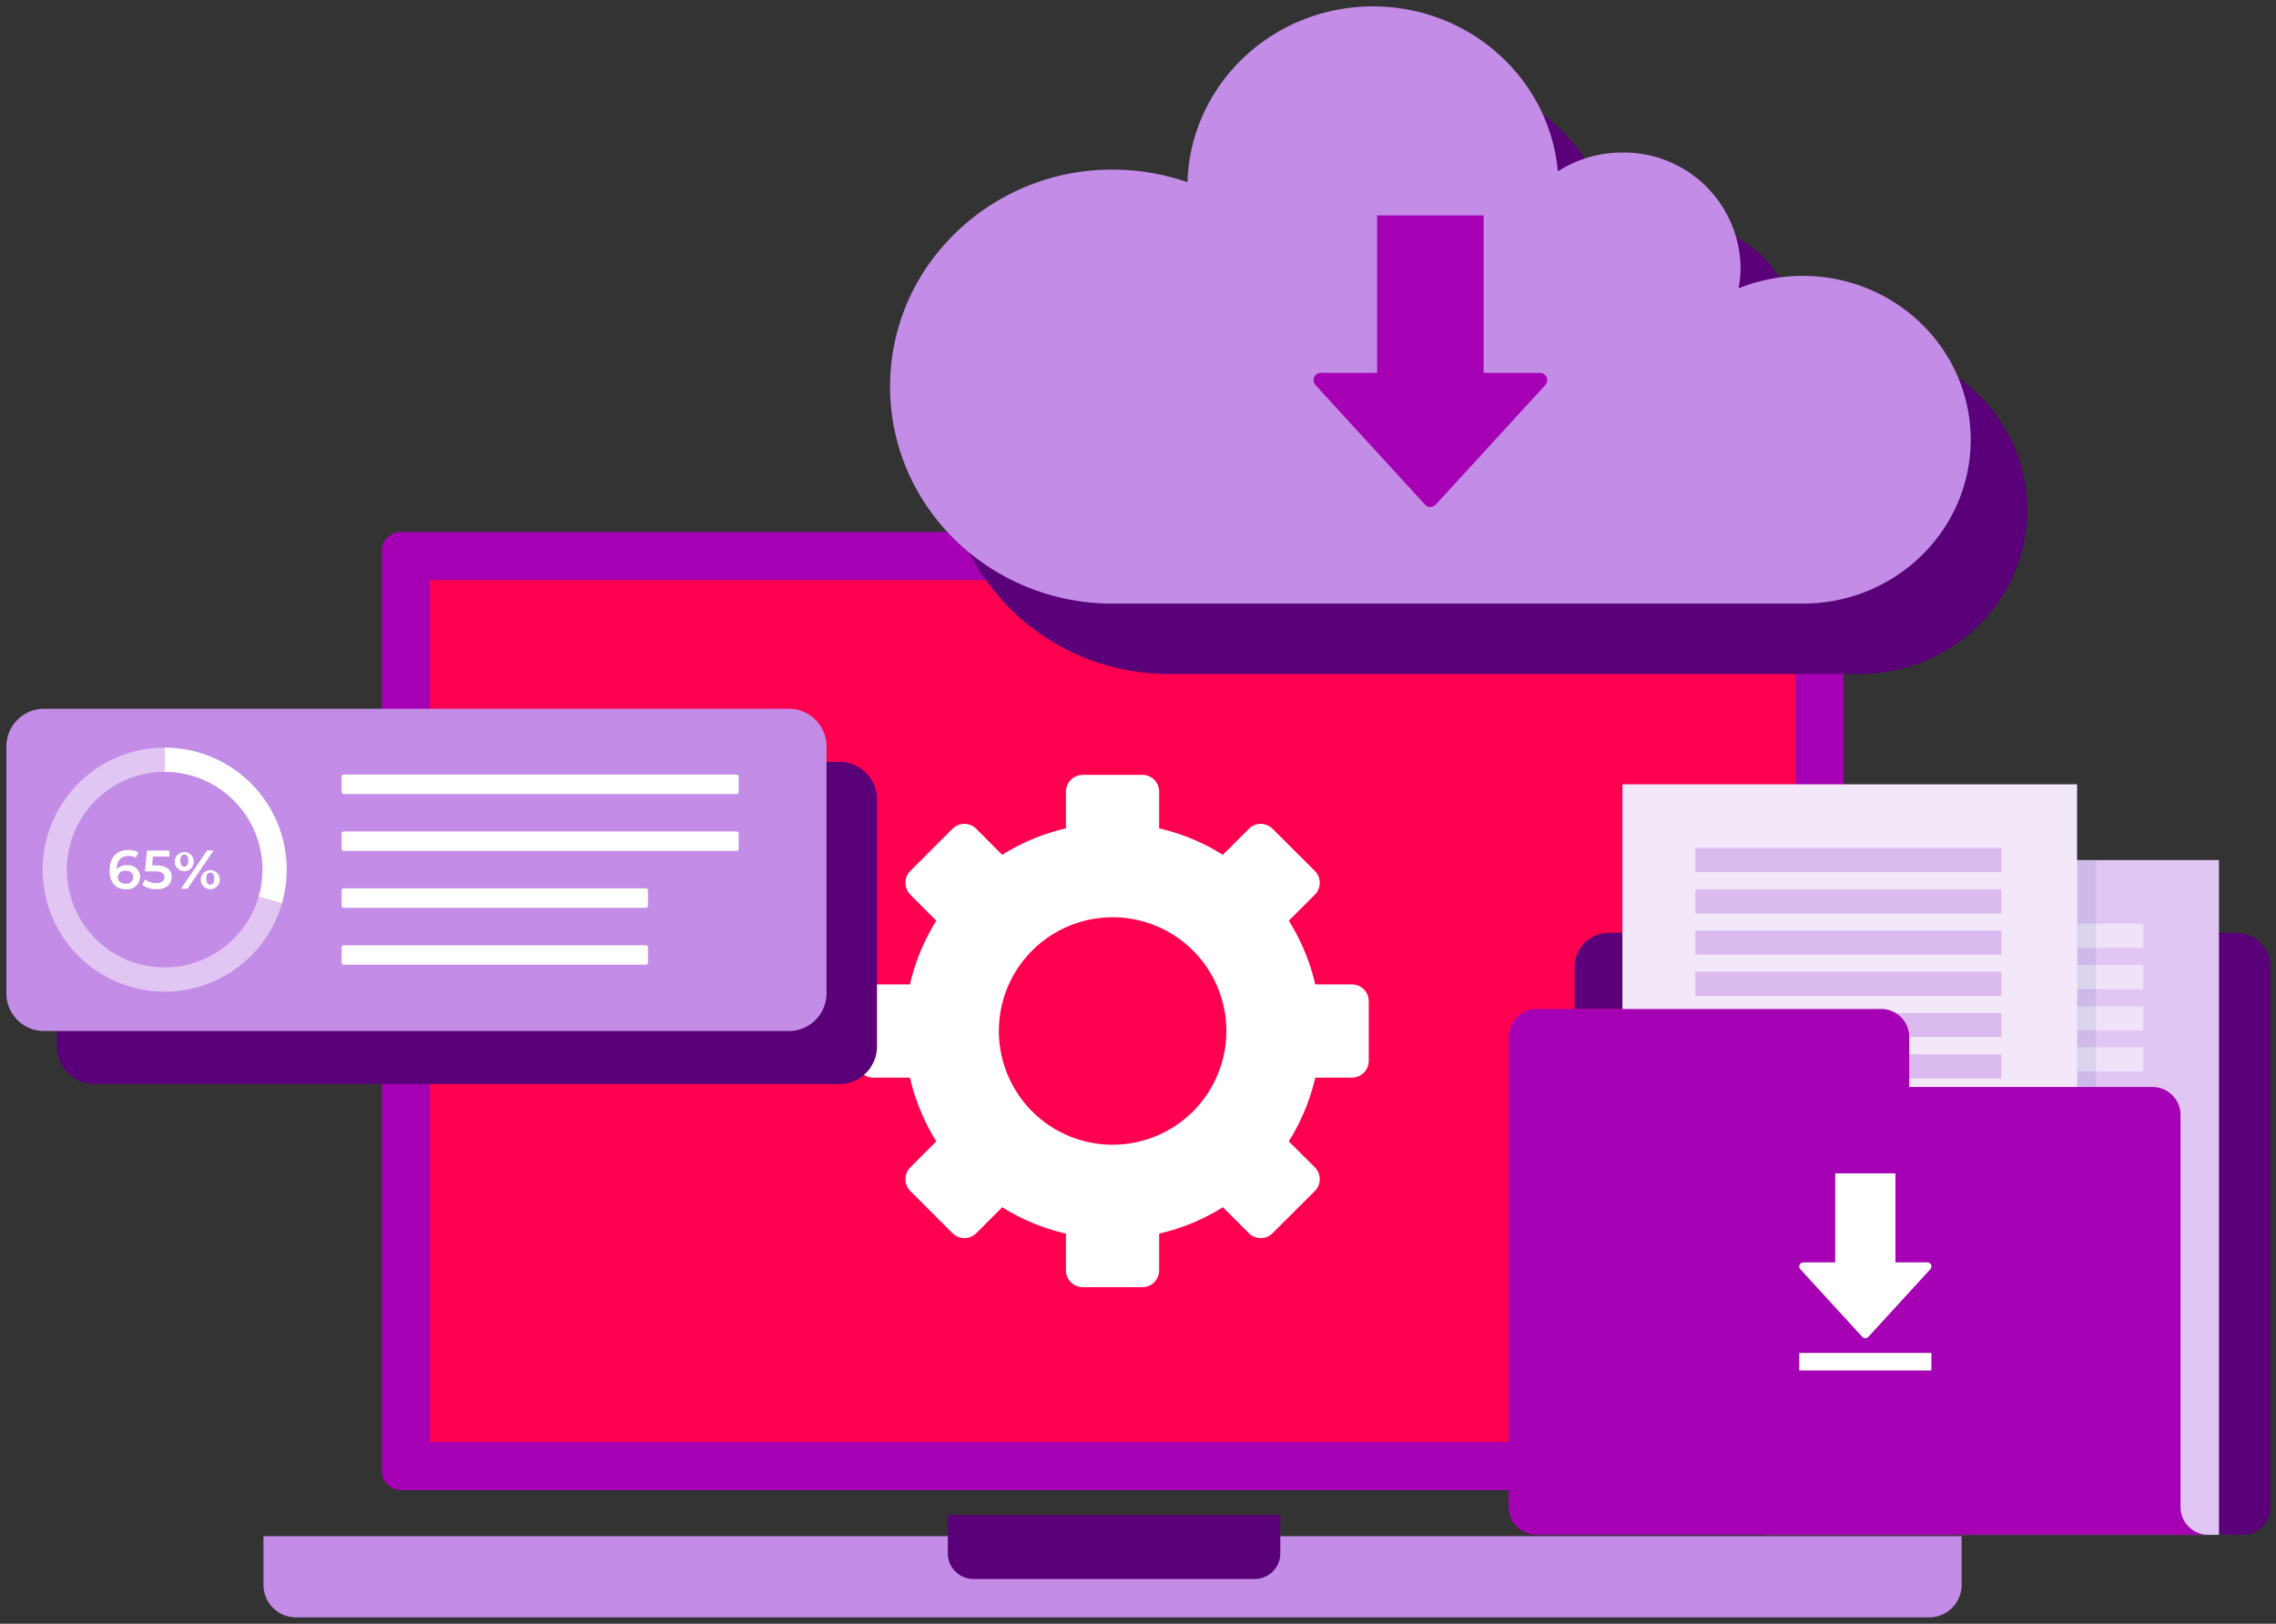
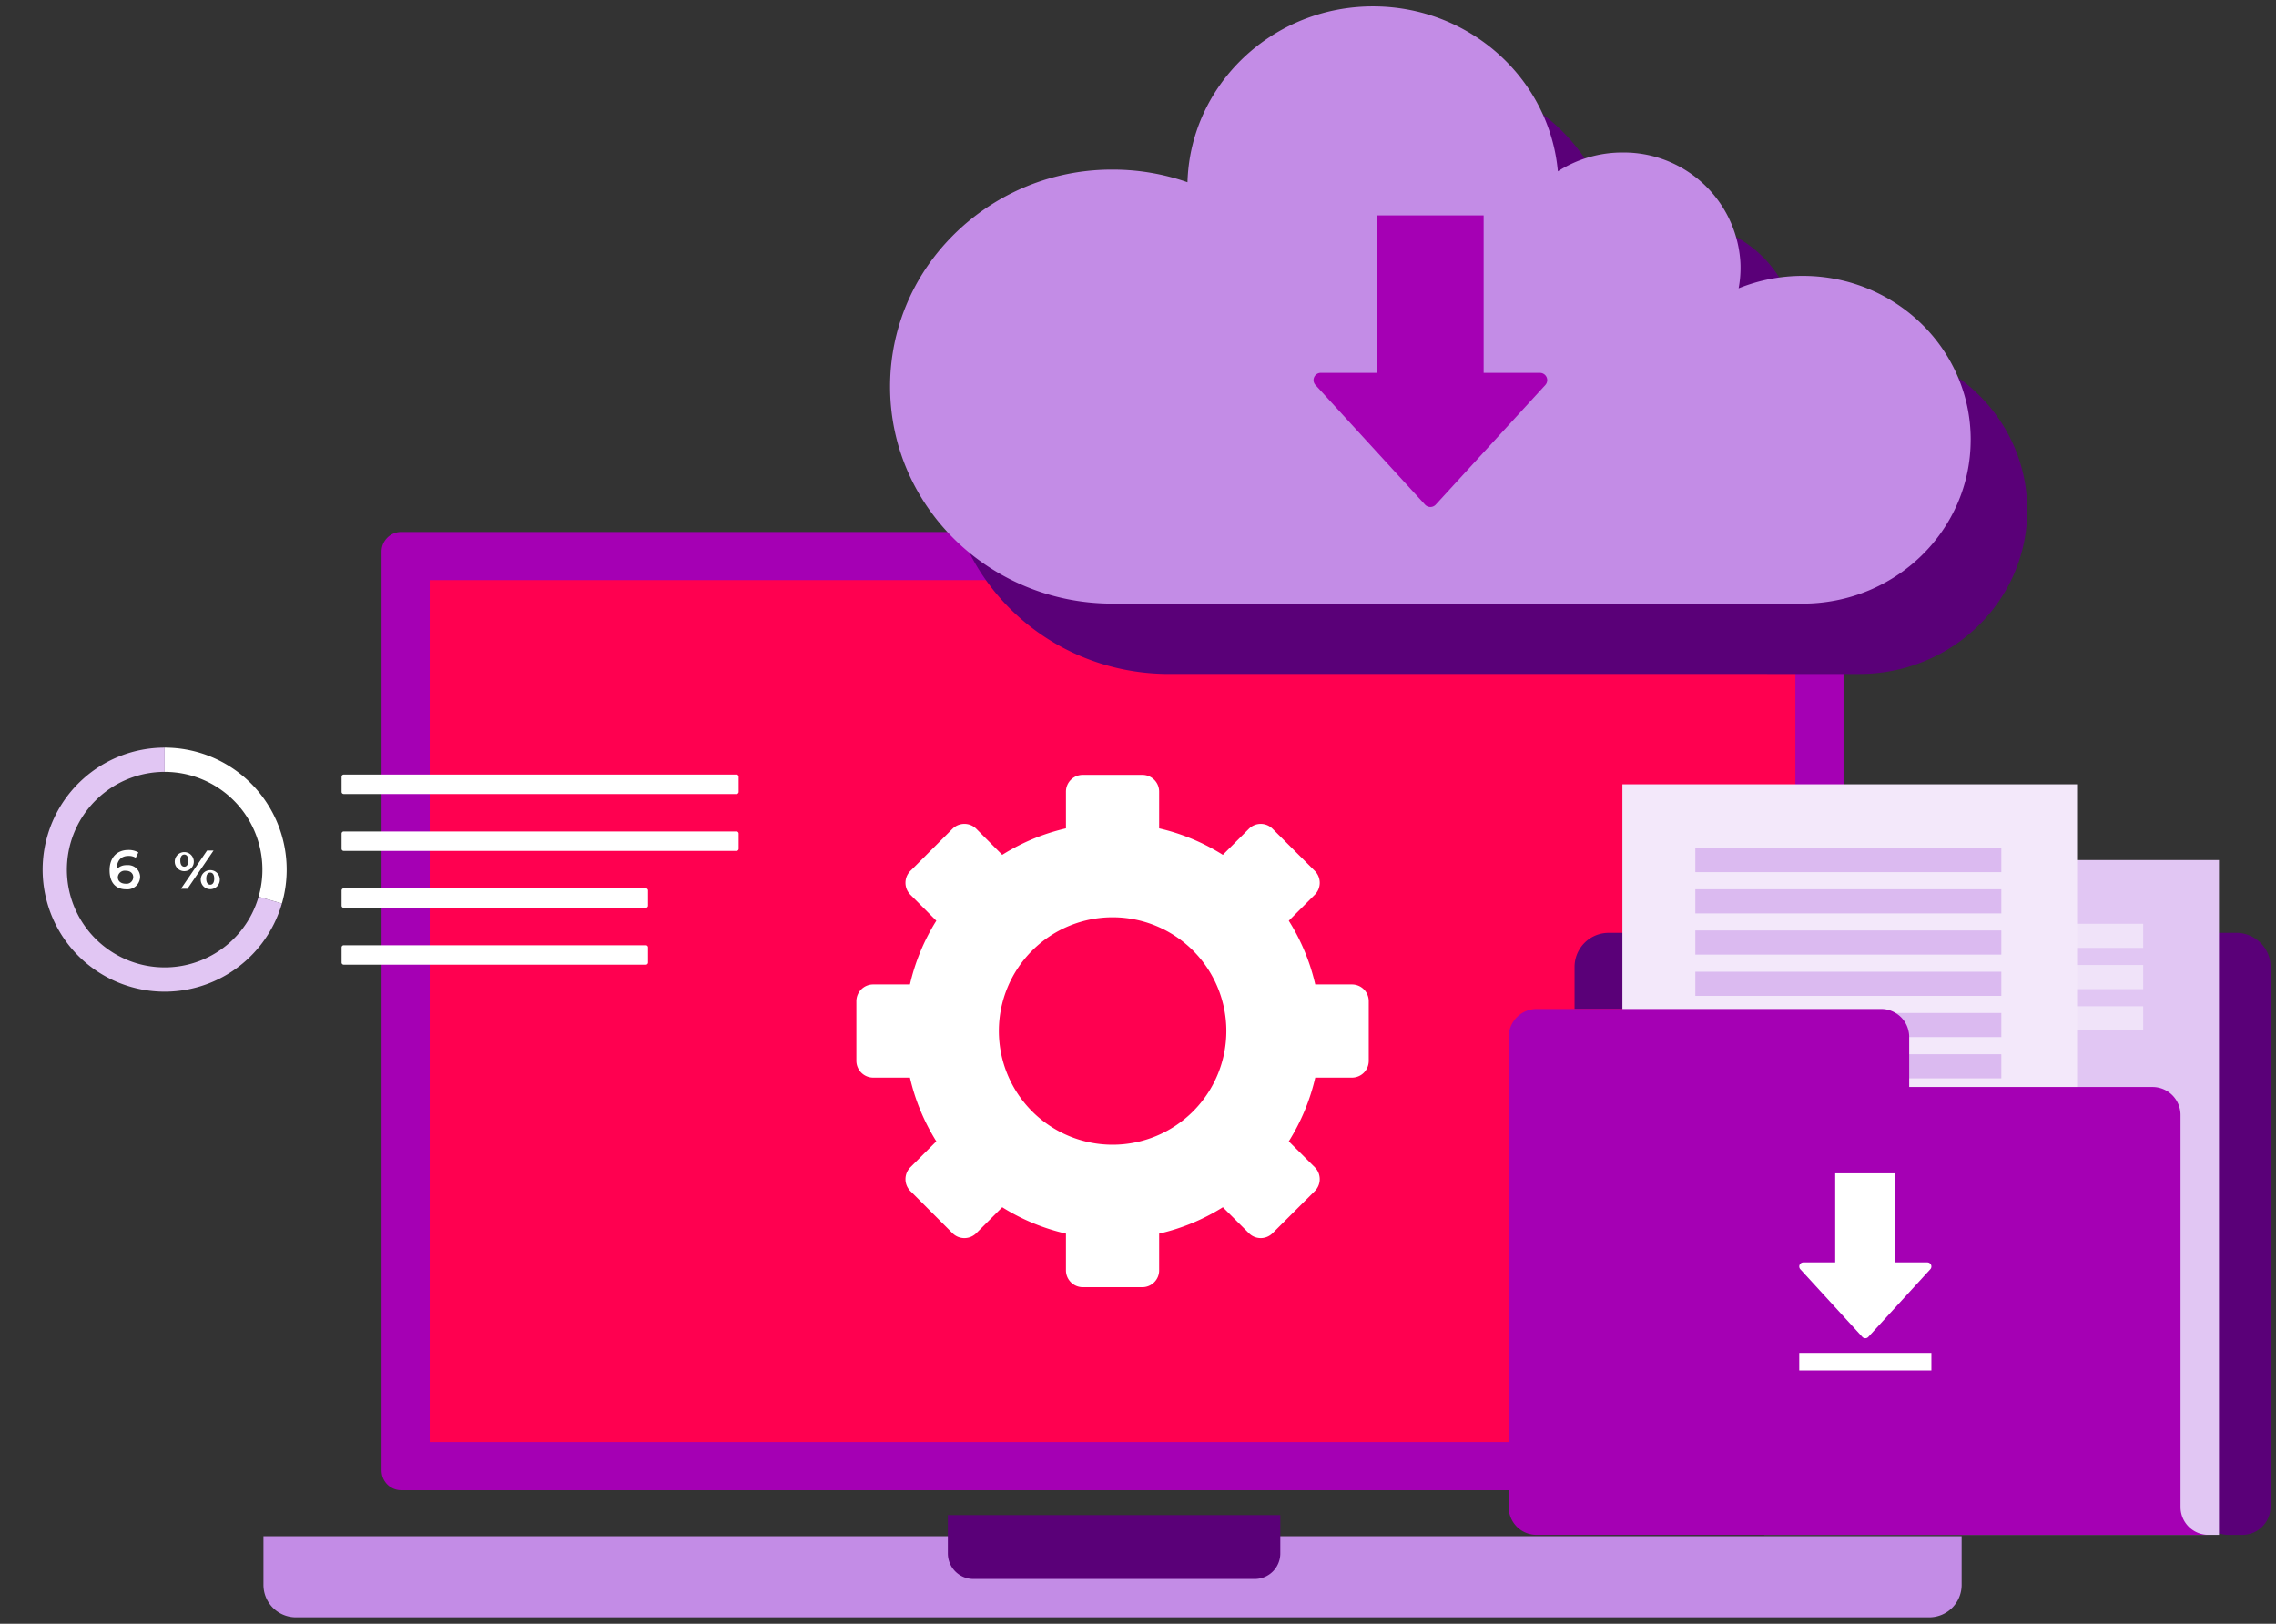
<svg xmlns="http://www.w3.org/2000/svg" width="356" height="254" viewBox="0 0 356 254">
  <rect x="0" y="0" width="356" height="254" fill="#333333" stroke="none" />
  <defs>
    <clipPath id="clip-path">
      <rect id="Rectangle_9646" data-name="Rectangle 9646" width="47.863" height="68.291" fill="none" />
    </clipPath>
    <clipPath id="clip-path-2">
      <rect id="Rectangle_9648" data-name="Rectangle 9648" width="71.118" height="92.874" fill="none" />
    </clipPath>
    <clipPath id="clip-IMAGE_BLOC_EXCEL_ACOMBA_GO_PROMO_ÉTÉ_2024_356X254">
      <rect width="356" height="254" />
    </clipPath>
  </defs>
  <g id="IMAGE_BLOC_EXCEL_ACOMBA_GO_PROMO_ÉTÉ_2024_356X254" data-name="IMAGE BLOC EXCEL_ACOMBA GO_PROMO_ÉTÉ 2024_356X254" clip-path="url(#clip-IMAGE_BLOC_EXCEL_ACOMBA_GO_PROMO_ÉTÉ_2024_356X254)">
    <g id="Groupe_17242" data-name="Groupe 17242" transform="translate(-708.62 -1794)">
      <path id="Tracé_64865" data-name="Tracé 64865" d="M105.126,246.61V102.856a3.069,3.069,0,0,1,3.069-3.069H330.729a3.069,3.069,0,0,1,3.069,3.069V246.61a3.07,3.07,0,0,1-3.069,3.069H108.2a3.069,3.069,0,0,1-3.069-3.069" transform="translate(663.178 1777.428)" fill="#a500b4" />
      <rect id="Rectangle_9633" data-name="Rectangle 9633" width="213.607" height="134.827" transform="translate(775.837 1884.747)" fill="#ff0050" />
      <path id="Tracé_64866" data-name="Tracé 64866" d="M337.477,345.951H82.013a5.078,5.078,0,0,1-5.078-5.078v-7.617h265.62v7.617a5.078,5.078,0,0,1-5.078,5.078" transform="translate(672.895 1701.049)" fill="#c38ce6" />
      <path id="Tracé_64867" data-name="Tracé 64867" d="M295.97,190.555h-5.74a32.375,32.375,0,0,0-4.14-9.966l4.069-4.069a2.637,2.637,0,0,0,0-3.727l-6.6-6.582a2.619,2.619,0,0,0-3.712,0l-4.069,4.069a32.358,32.358,0,0,0-9.966-4.14V160.4a2.621,2.621,0,0,0-2.627-2.627h-9.323a2.63,2.63,0,0,0-2.628,2.627v5.74a32.512,32.512,0,0,0-9.966,4.14l-4.055-4.069a2.637,2.637,0,0,0-3.727,0l-6.582,6.582a2.637,2.637,0,0,0,0,3.727l4.055,4.069a32.331,32.331,0,0,0-4.126,9.966h-5.754a2.63,2.63,0,0,0-2.627,2.627v9.324a2.639,2.639,0,0,0,2.627,2.627h5.754a32.484,32.484,0,0,0,4.126,9.966l-4.055,4.055a2.636,2.636,0,0,0,0,3.726l6.582,6.583a2.638,2.638,0,0,0,3.727,0l4.055-4.055a32.485,32.485,0,0,0,9.966,4.126v5.74a2.642,2.642,0,0,0,2.628,2.641h9.323a2.632,2.632,0,0,0,2.627-2.641v-5.74a32.332,32.332,0,0,0,9.966-4.126l4.069,4.055a2.621,2.621,0,0,0,3.712,0l6.6-6.583a2.636,2.636,0,0,0,0-3.726L286.09,215.1a32.529,32.529,0,0,0,4.14-9.966h5.74a2.63,2.63,0,0,0,2.627-2.627v-9.324a2.621,2.621,0,0,0-2.627-2.627m-37.437,25.072a17.79,17.79,0,1,1,17.79-17.79,17.793,17.793,0,0,1-17.79,17.79" transform="translate(624.115 1757.44)" fill="#fff" />
-       <path id="Tracé_64872" data-name="Tracé 64872" d="M180,151.855v36.392a5.9,5.9,0,0,1-5.9,5.9H57.617a5.9,5.9,0,0,1-5.9-5.9V150.019a6.191,6.191,0,0,1,5.74-6.28c.054-.005.1-.005.158-.005H174.1a5.9,5.9,0,0,1,5.9,5.9" transform="translate(665.795 1769.437)" fill="#5a0078" />
-       <path id="Tracé_64873" data-name="Tracé 64873" d="M180,149.637v38.611a5.9,5.9,0,0,1-5.9,5.9H57.617a5.9,5.9,0,0,1-5.9-5.9V149.637a5.9,5.9,0,0,1,5.74-5.9c.054-.005.1-.005.158-.005H174.1a5.9,5.9,0,0,1,5.9,5.9" transform="translate(657.901 1761.138)" fill="#c38ce6" />
      <path id="Tracé_64874" data-name="Tracé 64874" d="M193.5,162.547H132.062a.334.334,0,0,1-.334-.334v-2.372a.334.334,0,0,1,.334-.334H193.5a.334.334,0,0,1,.334.334v2.372a.334.334,0,0,1-.334.334" transform="translate(630.322 1755.659)" fill="#fff" />
      <path id="Tracé_64875" data-name="Tracé 64875" d="M193.5,176.128H132.062a.334.334,0,0,1-.334-.334v-2.372a.334.334,0,0,1,.334-.334H193.5a.334.334,0,0,1,.334.334v2.372a.334.334,0,0,1-.334.334" transform="translate(630.322 1750.977)" fill="#fff" />
      <path id="Tracé_64876" data-name="Tracé 64876" d="M179.32,189.709H132.062a.334.334,0,0,1-.334-.334V187a.334.334,0,0,1,.334-.335H179.32a.334.334,0,0,1,.334.335v2.371a.334.334,0,0,1-.334.334" transform="translate(630.322 1746.297)" fill="#fff" />
      <path id="Tracé_64877" data-name="Tracé 64877" d="M179.32,203.29H132.062a.334.334,0,0,1-.334-.334v-2.371a.334.334,0,0,1,.334-.335H179.32a.334.334,0,0,1,.334.335v2.371a.334.334,0,0,1-.334.334" transform="translate(630.322 1741.615)" fill="#fff" />
      <path id="Tracé_64878" data-name="Tracé 64878" d="M108.582,172.159a19.066,19.066,0,0,1-.744,5.3L104.19,176.4A15.293,15.293,0,0,0,89.5,156.869v-3.792a19.081,19.081,0,0,1,19.082,19.082" transform="translate(644.878 1757.875)" fill="#fff" />
      <path id="Tracé_64879" data-name="Tracé 64879" d="M97.8,177.454a19.086,19.086,0,1,1-18.337-24.377v3.792A15.292,15.292,0,1,0,94.152,176.4Z" transform="translate(654.915 1757.875)" fill="#e1c6f3" />
      <path id="Tracé_64880" data-name="Tracé 64880" d="M81.126,181.718a1.994,1.994,0,0,1-2.187,1.939c-1.632,0-2.588-1.051-2.588-2.973,0-2.05,1.2-3.178,2.931-3.178a3,3,0,0,1,1.571.384l-.41.837a2.035,2.035,0,0,0-1.136-.291c-1.128,0-1.837.7-1.837,2.059v.009a2.041,2.041,0,0,1,1.6-.624,1.869,1.869,0,0,1,2.059,1.837m-1.077.05c0-.623-.47-1.016-1.2-1.016a1.088,1.088,0,0,0-1.213,1.025c0,.564.444,1.008,1.239,1.008a1.038,1.038,0,0,0,1.17-1.017" transform="translate(649.41 1749.455)" fill="#fff" />
-       <path id="Tracé_64881" data-name="Tracé 64881" d="M88.735,181.779c0,1.05-.76,1.922-2.366,1.922a3.739,3.739,0,0,1-2.247-.692l.47-.862a2.834,2.834,0,0,0,1.76.589c.795,0,1.264-.35,1.264-.914s-.367-.931-1.606-.931H84.566l.308-3.255h3.511v.931H85.814l-.128,1.384h.573c1.768,0,2.477.769,2.477,1.828" transform="translate(646.731 1749.41)" fill="#fff" />
      <path id="Tracé_64882" data-name="Tracé 64882" d="M91.919,179.18a1.491,1.491,0,1,1,1.487,1.649,1.488,1.488,0,0,1-1.487-1.649m2.111,0c0-.641-.248-.948-.624-.948s-.624.316-.624.948.256.948.624.948.624-.307.624-.948m2.938-1.581h1.016l-4.083,5.98H92.885Zm-.982,4.4a1.491,1.491,0,1,1,1.478,1.649A1.486,1.486,0,0,1,95.986,182m2.1,0c0-.632-.248-.948-.624-.948s-.623.307-.623.948.256.948.623.948.624-.316.624-.948" transform="translate(644.044 1749.446)" fill="#fff" />
      <g id="Groupe_17239" data-name="Groupe 17239" transform="translate(847.842 1795)">
        <path id="Tracé_64885" data-name="Tracé 64885" d="M393.366,67.789c0,14.16-11.759,25.633-26.27,25.633H259.134c-19.209,0-34.79-15.193-34.79-33.95a33.221,33.221,0,0,1,6.693-20.021,35.038,35.038,0,0,1,28.1-13.92,35.392,35.392,0,0,1,11.723,1.975C271.3,12.249,284.122,0,299.878,0c15.166,0,27.609,11.345,28.92,25.8a18.674,18.674,0,0,1,10.117-2.944,18.265,18.265,0,0,1,18.387,16.6,14.084,14.084,0,0,1,.065,1.412,17.1,17.1,0,0,1-.3,3.231A26.8,26.8,0,0,1,367.1,42.156c14.511,0,26.27,11.473,26.27,25.633" transform="translate(-215.497 11.006)" fill="#5a0078" />
        <path id="Tracé_64883" data-name="Tracé 64883" d="M393.366,67.789c0,14.16-11.759,25.633-26.27,25.633H259.134c-19.209,0-34.79-15.193-34.79-33.95a33.221,33.221,0,0,1,6.693-20.021,35.038,35.038,0,0,1,28.1-13.92,35.392,35.392,0,0,1,11.723,1.975C271.3,12.249,284.122,0,299.878,0c15.166,0,27.609,11.345,28.92,25.8a18.674,18.674,0,0,1,10.117-2.944,18.265,18.265,0,0,1,18.387,16.6,14.084,14.084,0,0,1,.065,1.412,17.1,17.1,0,0,1-.3,3.231A26.8,26.8,0,0,1,367.1,42.156c14.511,0,26.27,11.473,26.27,25.633" transform="translate(-224.344 0)" fill="#c38ce6" />
        <path id="Tracé_64884" data-name="Tracé 64884" d="M346.6,67.495h-8.809V42.86H321.129V67.495H312.32a1.134,1.134,0,0,0-.837,1.9l17.141,18.715a1.133,1.133,0,0,0,1.673,0L347.438,69.4a1.134,1.134,0,0,0-.837-1.9" transform="translate(-244.95 -10.17)" fill="#a500b4" />
      </g>
      <g id="Groupe_17241" data-name="Groupe 17241" transform="translate(944.607 1916.686)">
        <path id="Tracé_64868" data-name="Tracé 64868" d="M489.421,214.192v84.542a4.407,4.407,0,0,1-4.463,4.357h-2.1a4.461,4.461,0,0,1-1.706-.332,4.351,4.351,0,0,1-2.757-4.026V237.412a4.439,4.439,0,0,0-4.5-4.381H434.844v-7.82a4.119,4.119,0,0,0-.131-1.032,4.322,4.322,0,0,0-2.065-2.725,4.46,4.46,0,0,0-2.3-.624H380.561v-6.637a5.334,5.334,0,0,1,4.842-5.254c.19-.012.379-.026.575-.026H484a5.421,5.421,0,0,1,4.986,3.21,5.215,5.215,0,0,1,.432,2.069" transform="translate(-370.262 -185.68)" fill="#5a0078" />
        <rect id="Rectangle_9634" data-name="Rectangle 9634" width="71.124" height="105.559" transform="translate(39.973 11.852)" fill="#e1c6f3" />
        <g id="Groupe_17232" data-name="Groupe 17232" transform="translate(51.378 21.819)" opacity="0.5">
          <g id="Groupe_17231" data-name="Groupe 17231">
            <g id="Groupe_17230" data-name="Groupe 17230" clip-path="url(#clip-path)">
              <rect id="Rectangle_9635" data-name="Rectangle 9635" width="47.862" height="3.775" transform="translate(0.001 0)" fill="#fff" />
              <rect id="Rectangle_9636" data-name="Rectangle 9636" width="47.862" height="3.775" transform="translate(0.001 6.452)" fill="#fff" />
              <rect id="Rectangle_9637" data-name="Rectangle 9637" width="47.862" height="3.775" transform="translate(0.001 12.903)" fill="#fff" />
-               <rect id="Rectangle_9638" data-name="Rectangle 9638" width="47.862" height="3.775" transform="translate(0.001 19.354)" fill="#fff" />
              <rect id="Rectangle_9639" data-name="Rectangle 9639" width="47.862" height="3.775" transform="translate(0.001 25.807)" fill="#4f6ca4" />
              <rect id="Rectangle_9640" data-name="Rectangle 9640" width="47.862" height="3.775" transform="translate(0.001 32.258)" fill="#4f6ca4" />
              <rect id="Rectangle_9641" data-name="Rectangle 9641" width="47.862" height="3.775" transform="translate(0.001 38.71)" fill="#4f6ca4" />
              <rect id="Rectangle_9642" data-name="Rectangle 9642" width="47.862" height="3.775" transform="translate(0.001 45.162)" fill="#4f6ca4" />
              <rect id="Rectangle_9643" data-name="Rectangle 9643" width="47.862" height="3.775" transform="translate(0.001 51.613)" fill="#4f6ca4" />
              <rect id="Rectangle_9644" data-name="Rectangle 9644" width="47.862" height="3.775" transform="translate(0.001 58.065)" fill="#4f6ca4" />
              <rect id="Rectangle_9645" data-name="Rectangle 9645" width="47.862" height="3.775" transform="translate(0.001 64.516)" fill="#4f6ca4" />
            </g>
          </g>
        </g>
        <g id="Groupe_17235" data-name="Groupe 17235" transform="translate(20.773 11.853)" opacity="0.1">
          <g id="Groupe_17234" data-name="Groupe 17234">
            <g id="Groupe_17233" data-name="Groupe 17233" clip-path="url(#clip-path-2)">
-               <rect id="Rectangle_9647" data-name="Rectangle 9647" width="71.118" height="92.874" fill="#19468e" />
-             </g>
+               </g>
          </g>
        </g>
        <rect id="Rectangle_9649" data-name="Rectangle 9649" width="71.118" height="92.874" transform="translate(17.783 0)" fill="#f3e8fa" />
        <g id="Groupe_17238" data-name="Groupe 17238" transform="translate(29.186 9.966)" opacity="0.5">
          <g id="Groupe_17237" data-name="Groupe 17237">
            <g id="Groupe_17236" data-name="Groupe 17236" clip-path="url(#clip-path)">
              <rect id="Rectangle_9650" data-name="Rectangle 9650" width="47.862" height="3.775" transform="translate(0.001 0)" fill="#c38ce6" />
              <rect id="Rectangle_9651" data-name="Rectangle 9651" width="47.862" height="3.775" transform="translate(0.001 6.452)" fill="#c38ce6" />
              <rect id="Rectangle_9652" data-name="Rectangle 9652" width="47.862" height="3.775" transform="translate(0.001 12.903)" fill="#c38ce6" />
              <rect id="Rectangle_9653" data-name="Rectangle 9653" width="47.862" height="3.775" transform="translate(0.001 19.355)" fill="#c38ce6" />
              <rect id="Rectangle_9654" data-name="Rectangle 9654" width="47.862" height="3.775" transform="translate(0.001 25.807)" fill="#c38ce6" />
              <rect id="Rectangle_9655" data-name="Rectangle 9655" width="47.862" height="3.775" transform="translate(0.001 32.258)" fill="#c38ce6" />
              <rect id="Rectangle_9656" data-name="Rectangle 9656" width="47.862" height="3.775" transform="translate(0.001 38.71)" fill="#4f6ca4" />
              <rect id="Rectangle_9657" data-name="Rectangle 9657" width="47.862" height="3.775" transform="translate(0.001 45.162)" fill="#4f6ca4" />
              <rect id="Rectangle_9658" data-name="Rectangle 9658" width="47.862" height="3.775" transform="translate(0.001 51.613)" fill="#4f6ca4" />
              <rect id="Rectangle_9659" data-name="Rectangle 9659" width="47.862" height="3.775" transform="translate(0.001 58.065)" fill="#4f6ca4" />
              <rect id="Rectangle_9660" data-name="Rectangle 9660" width="47.862" height="3.775" transform="translate(0.001 64.517)" fill="#4f6ca4" />
            </g>
          </g>
        </g>
        <path id="Tracé_64869" data-name="Tracé 64869" d="M475.132,309.359H370.051A4.349,4.349,0,0,1,365.7,305V231.477a4.381,4.381,0,0,1,4.381-4.381H423.96a4.269,4.269,0,0,1,2.242.624,4.312,4.312,0,0,1,2.012,2.726,4.217,4.217,0,0,1,.127,1.031V239.3H466.4a4.381,4.381,0,0,1,4.381,4.381V305a4.35,4.35,0,0,0,2.687,4.025,4.239,4.239,0,0,0,1.663.331" transform="translate(-365.701 -191.948)" fill="#a500b4" />
        <path id="Tracé_64870" data-name="Tracé 64870" d="M458.336,280.258h-4.98V266.329h-9.423v13.929h-4.98a.642.642,0,0,0-.473,1.075l9.692,10.582a.642.642,0,0,0,.946,0l9.692-10.582a.642.642,0,0,0-.473-1.075" transform="translate(-392.867 -205.471)" fill="#fff" />
        <rect id="Rectangle_9662" data-name="Rectangle 9662" width="20.668" height="2.75" transform="translate(45.444 88.95)" fill="#fff" />
      </g>
      <path id="Rectangle_9663" data-name="Rectangle 9663" d="M0,0H52a0,0,0,0,1,0,0V6a4,4,0,0,1-4,4H4A4,4,0,0,1,0,6V0A0,0,0,0,1,0,0Z" transform="translate(856.879 2031)" fill="#5a0078" />
    </g>
  </g>
</svg>